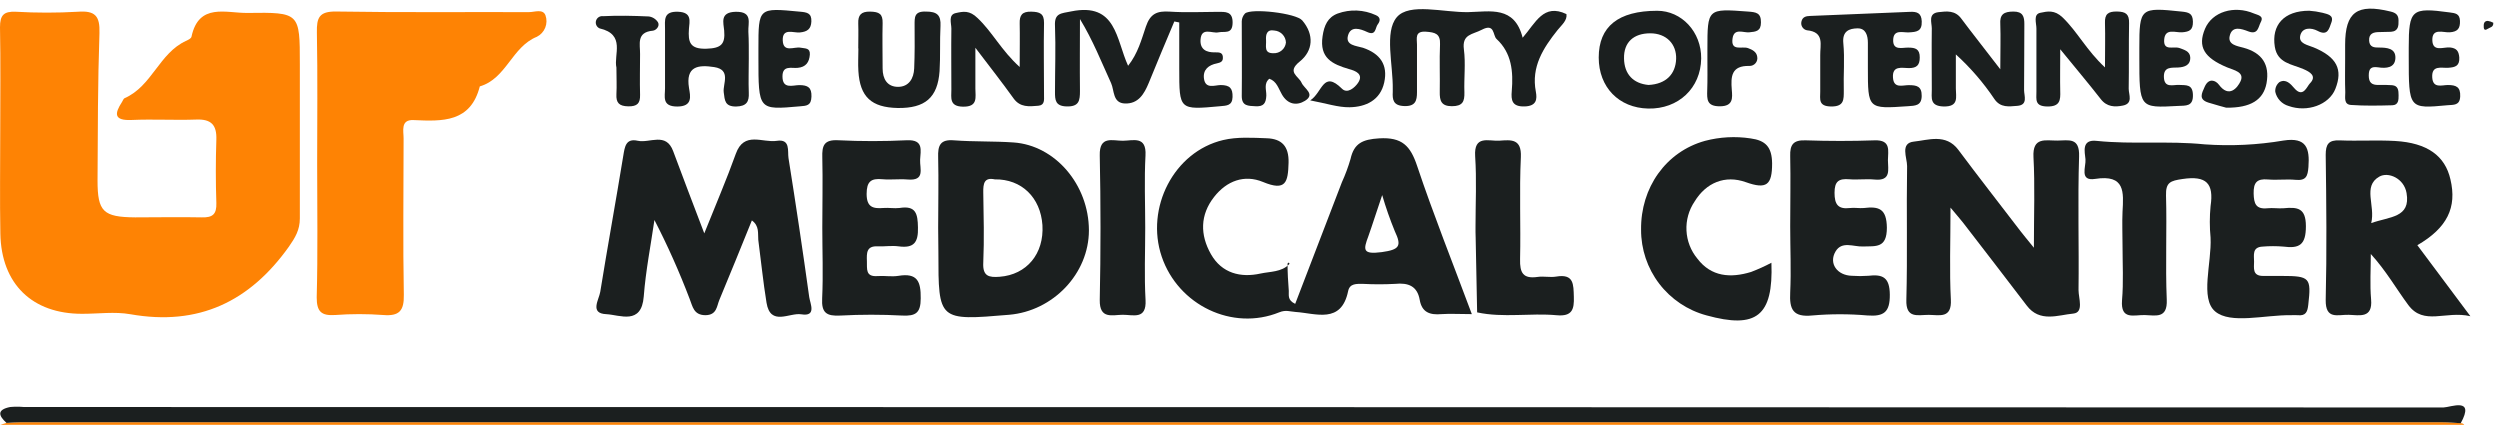
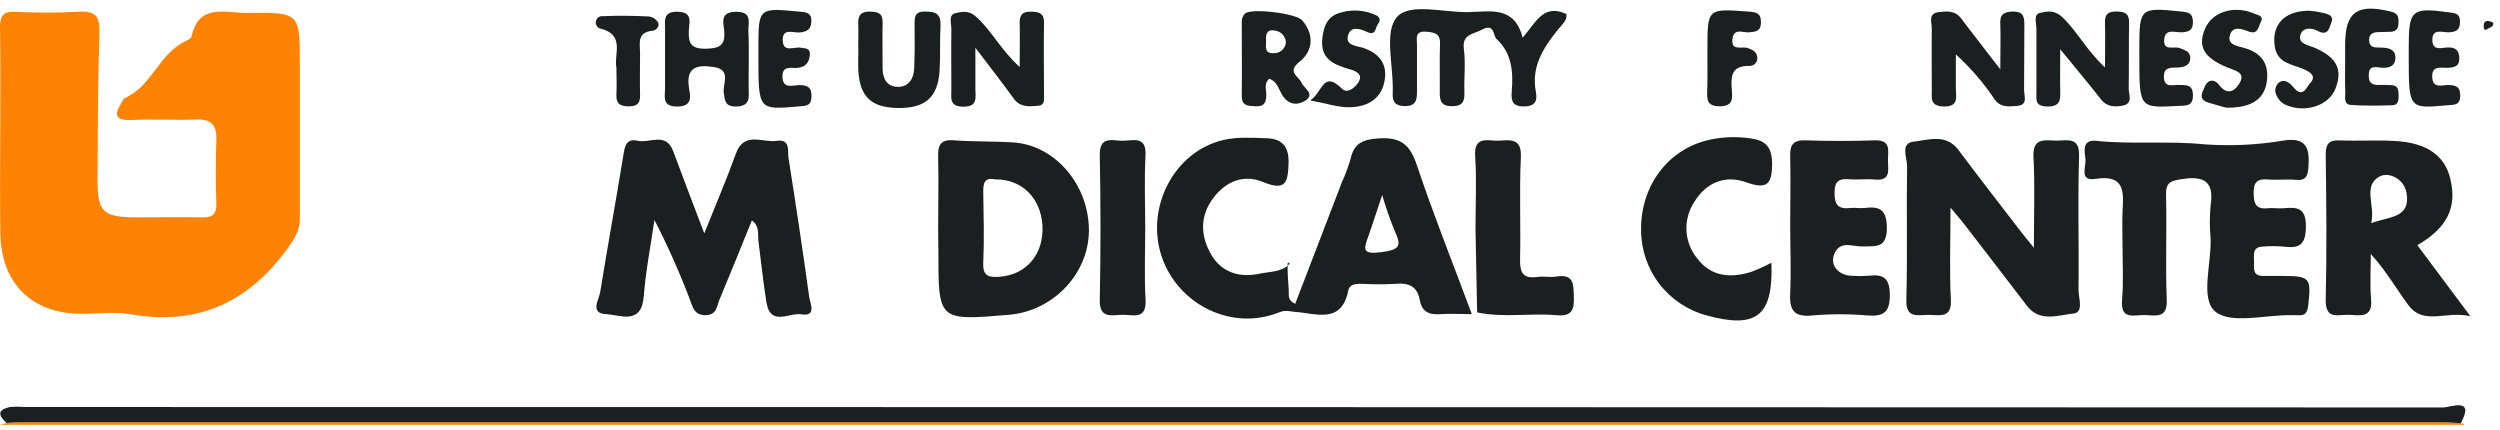
<svg xmlns="http://www.w3.org/2000/svg" width="192" height="33" viewBox="0 0 192 33" fill="none">
  <path d="M188.982 32.504C189.034 32.499 189.086 32.508 189.134 32.53C189.182 32.551 189.223 32.585 189.254 32.627H0.017L0.513 32.479C0.867 32.458 1.221 32.426 1.574 32.426H187.58C188.047 32.426 188.515 32.475 188.982 32.504Z" fill="#FE8304" />
  <path d="M0.018 10.102C0.018 7.431 0.053 4.756 0 2.098C0 1.168 0.283 0.863 1.21 0.902C2.796 0.993 4.387 0.993 5.973 0.902C7.307 0.8 7.682 1.224 7.639 2.541C7.508 6.313 7.512 10.091 7.491 13.864C7.491 16.259 7.926 16.673 10.385 16.694C12.094 16.694 13.8 16.659 15.505 16.694C16.344 16.719 16.641 16.439 16.616 15.601C16.562 13.973 16.562 12.347 16.616 10.721C16.652 9.607 16.234 9.136 15.073 9.182C13.428 9.242 11.779 9.14 10.12 9.214C8.729 9.278 8.786 8.726 9.373 7.827C9.437 7.728 9.479 7.583 9.568 7.54C11.677 6.62 12.225 4.073 14.299 3.135C14.454 3.064 14.681 2.951 14.706 2.82C15.265 0.195 17.366 1.016 19.012 0.994C23.028 0.938 23.028 0.977 23.028 4.929C23.028 8.881 23.028 12.834 23.028 16.783C23.028 17.653 22.674 18.247 22.182 18.952C19.178 23.162 15.254 25.059 10.007 24.132C8.807 23.92 7.53 24.104 6.305 24.1C2.477 24.107 0.099 21.811 0.028 17.947C-0.021 15.332 0.018 12.713 0.018 10.102Z" fill="#FE8304" />
-   <path d="M24.358 12.587C24.358 9.222 24.4 5.864 24.337 2.492C24.316 1.363 24.503 0.864 25.83 0.885C30.762 0.967 35.695 0.914 40.631 0.931C41.059 0.931 41.693 0.662 41.891 1.172C42.002 1.48 41.996 1.818 41.875 2.123C41.754 2.427 41.525 2.677 41.233 2.824C39.301 3.606 38.894 6.037 36.849 6.635C36.141 9.409 33.989 9.324 31.757 9.222C30.741 9.176 31 10.067 30.996 10.637C30.996 14.639 30.939 18.644 31.014 22.643C31.038 23.871 30.66 24.292 29.436 24.193C28.205 24.101 26.969 24.101 25.738 24.193C24.676 24.263 24.323 23.931 24.323 22.841C24.415 19.437 24.358 16.008 24.358 12.587Z" fill="#FE8304" />
  <path d="M188.983 32.504C188.516 32.476 188.049 32.426 187.568 32.426H1.562C1.208 32.426 0.854 32.458 0.5 32.48C-0.112 31.924 -0.257 31.468 0.776 31.259C1.129 31.227 1.484 31.227 1.838 31.259C63.778 31.259 125.719 31.271 187.66 31.294C188.215 31.28 190.108 30.466 188.983 32.504Z" fill="#1B1F1F" />
  <path d="M113.037 24.125C112.096 24.125 111.388 24.079 110.695 24.125C109.81 24.203 109.202 23.987 109.035 23.035C108.851 21.974 108.165 21.698 107.146 21.801C106.321 21.845 105.494 21.845 104.669 21.801C104.191 21.801 103.661 21.755 103.537 22.356C103.013 24.9 101.06 24.062 99.507 23.959C99.071 23.931 98.756 23.779 98.25 23.984C94.655 25.445 90.487 23.442 89.22 19.709C87.954 15.976 90.147 11.649 93.944 10.754C95.006 10.502 96.184 10.577 97.302 10.619C98.42 10.662 98.997 11.21 98.962 12.505C98.919 13.995 98.76 14.706 97.001 13.977C95.565 13.379 94.21 13.892 93.247 15.12C92.157 16.507 92.161 18.039 92.999 19.518C93.838 20.997 95.289 21.344 96.807 21.008C97.536 20.849 98.413 20.905 99.001 20.3C99.103 20.198 98.884 20.092 98.884 20.283C98.884 20.966 98.926 21.652 98.979 22.335C99.001 22.646 98.848 23.043 99.471 23.336C100.674 20.205 101.867 17.102 103.055 14.002C103.32 13.421 103.543 12.821 103.721 12.208C103.99 10.998 104.655 10.704 105.911 10.626C107.68 10.52 108.317 11.193 108.837 12.749C110.093 16.5 111.555 20.145 113.037 24.125ZM106.152 14.982C105.702 16.298 105.416 17.229 105.09 18.142C104.697 19.186 104.634 19.557 106.116 19.363C107.489 19.172 107.662 18.899 107.121 17.756C106.749 16.849 106.426 15.923 106.152 14.982Z" fill="#1B1F1F" />
  <path d="M163.01 18.874C163.01 18.004 162.971 17.13 163.01 16.263C163.092 14.77 163.233 13.376 160.905 13.74C159.674 13.935 160.215 12.796 160.165 12.236C160.116 11.677 159.829 10.676 161.039 10.821C163.782 11.104 166.531 10.803 169.309 11.086C171.336 11.23 173.373 11.132 175.377 10.793C177.146 10.52 177.394 11.394 177.288 12.827C177.235 13.535 177.104 13.889 176.3 13.811C175.593 13.744 174.885 13.846 174.177 13.783C173.321 13.708 173.063 14.027 173.08 14.862C173.098 15.633 173.247 16.086 174.142 15.994C174.549 15.952 174.966 16.023 175.373 15.994C176.435 15.895 177.093 15.952 177.093 17.374C177.093 18.797 176.608 19.104 175.359 18.938C174.832 18.894 174.301 18.894 173.774 18.938C172.95 18.974 173.112 19.596 173.112 20.088C173.112 20.58 172.964 21.199 173.82 21.192C174.291 21.192 174.761 21.192 175.235 21.192C177.404 21.192 177.511 21.33 177.277 23.393C177.217 23.952 177.089 24.274 176.463 24.207C176.286 24.189 176.109 24.207 175.932 24.207C173.94 24.178 171.304 24.915 170.126 23.92C168.948 22.926 169.864 20.212 169.772 18.259C169.694 17.449 169.694 16.634 169.772 15.824C170.034 14.08 169.45 13.475 167.621 13.747C166.694 13.882 166.322 13.998 166.35 15.011C166.425 17.678 166.297 20.354 166.407 23.018C166.471 24.508 165.533 24.214 164.709 24.196C163.884 24.178 162.858 24.6 162.971 23.067C163.092 21.663 163.01 20.265 163.01 18.874Z" fill="#1B1F1F" />
  <path d="M57.744 16.928C56.906 18.983 56.095 21.015 55.246 23.035C55.044 23.52 55.055 24.195 54.184 24.206C53.264 24.206 53.194 23.523 52.967 22.961C52.18 20.89 51.276 18.865 50.26 16.896C49.977 18.852 49.592 20.788 49.44 22.77C49.266 24.988 47.624 24.185 46.566 24.128C45.264 24.075 46.004 23.01 46.099 22.416C46.662 18.927 47.299 15.449 47.868 11.96C47.982 11.284 48.052 10.605 48.976 10.81C49.9 11.015 51.148 10.12 51.7 11.61C52.437 13.605 53.204 15.59 54.089 17.922C54.995 15.65 55.816 13.754 56.509 11.815C57.139 10.046 58.572 10.987 59.651 10.817C60.73 10.647 60.472 11.613 60.557 12.144C61.123 15.696 61.654 19.255 62.149 22.819C62.22 23.314 62.737 24.334 61.541 24.139C60.639 23.99 59.17 25.084 58.869 23.251C58.608 21.648 58.448 20.031 58.236 18.421C58.194 17.922 58.331 17.356 57.744 16.928Z" fill="#1B1F1F" />
  <path d="M149.798 15.944C149.798 18.63 149.713 20.824 149.826 23.003C149.904 24.493 148.952 24.185 148.125 24.182C147.297 24.178 146.355 24.504 146.408 23.014C146.5 19.596 146.408 16.171 146.465 12.753C146.465 12.105 145.909 10.983 146.992 10.874C148.075 10.764 149.448 10.233 150.4 11.507C151.964 13.605 153.584 15.672 155.169 17.745C155.403 18.05 155.647 18.34 156.203 19.026C156.203 16.397 156.288 14.228 156.171 12.07C156.086 10.485 157.108 10.806 158.004 10.796C158.899 10.785 159.723 10.541 159.674 12.017C159.564 15.435 159.674 18.856 159.631 22.278C159.631 22.901 160.059 24.001 159.228 24.083C158.06 24.192 156.652 24.79 155.654 23.467C154.041 21.344 152.395 19.221 150.761 17.098C150.552 16.829 150.322 16.574 149.798 15.944Z" fill="#1B1F1F" />
  <path d="M72.051 17.487C72.051 15.69 72.094 13.892 72.051 12.098C72.019 11.175 72.2 10.683 73.279 10.778C74.797 10.892 76.326 10.835 77.847 10.941C81.032 11.164 83.618 14.179 83.629 17.685C83.629 21.018 80.876 23.888 77.5 24.175C72.069 24.635 72.069 24.635 72.069 19.398L72.051 17.487ZM76.397 13.775C75.583 13.602 75.505 14.097 75.515 14.777C75.544 16.574 75.593 18.375 75.515 20.169C75.459 21.231 75.958 21.316 76.768 21.256C78.856 21.1 80.193 19.486 80.059 17.289C79.914 15.169 78.456 13.743 76.397 13.775Z" fill="#1B1F1F" />
  <path d="M185.652 18.831C186.951 20.572 188.186 22.228 189.725 24.284C187.825 23.845 186.151 25.03 184.959 23.428C184.031 22.178 183.264 20.809 182.078 19.507C182.078 20.671 182 21.839 182.1 22.992C182.23 24.475 181.222 24.203 180.383 24.178C179.545 24.153 178.597 24.578 178.614 23.042C178.703 19.327 178.664 15.611 178.614 11.892C178.614 11.075 178.837 10.742 179.7 10.781C181.116 10.841 182.531 10.746 183.947 10.827C186.423 10.972 187.782 11.97 188.193 13.775C188.706 15.933 187.948 17.501 185.652 18.831ZM182.114 17.133C183.529 16.623 185.15 16.733 184.824 14.826C184.629 13.686 183.409 13.173 182.729 13.566C181.431 14.309 182.443 15.778 182.11 17.133H182.114Z" fill="#1B1F1F" />
-   <path d="M63.153 17.487C63.153 15.69 63.196 13.889 63.153 12.091C63.125 11.182 63.281 10.715 64.37 10.771C66.139 10.86 67.909 10.856 69.657 10.771C70.962 10.715 70.697 11.564 70.665 12.264C70.633 12.965 71.072 13.899 69.71 13.786C69.066 13.729 68.411 13.825 67.771 13.765C66.89 13.68 66.561 13.942 66.557 14.89C66.557 15.909 67.038 16.04 67.852 15.973C68.259 15.941 68.684 16.022 69.083 15.973C70.35 15.767 70.481 16.425 70.499 17.469C70.531 18.612 70.195 19.079 69.016 18.92C68.496 18.849 67.955 18.938 67.431 18.92C66.522 18.863 66.561 19.451 66.578 20.059C66.596 20.668 66.458 21.277 67.41 21.202C67.937 21.163 68.471 21.27 68.995 21.185C70.453 20.944 70.725 21.609 70.711 22.911C70.711 24.037 70.325 24.284 69.296 24.235C67.71 24.15 66.122 24.15 64.537 24.235C63.475 24.291 63.079 24.026 63.142 22.908C63.227 21.089 63.153 19.285 63.153 17.487Z" fill="#1B1F1F" />
  <path d="M137.488 17.395C137.488 15.594 137.527 13.792 137.488 11.995C137.46 11.107 137.726 10.742 138.677 10.778C140.447 10.838 142.216 10.841 143.967 10.778C145.262 10.732 144.993 11.595 144.993 12.306C144.993 13.018 145.269 13.916 143.964 13.789C143.323 13.725 142.669 13.821 142.028 13.768C141.221 13.7 140.892 13.92 140.892 14.804C140.892 15.689 141.154 16.089 142.081 15.976C142.435 15.933 142.789 16.008 143.143 15.976C144.31 15.834 144.891 16.032 144.912 17.483C144.912 19.075 144.084 18.898 143.061 18.93C142.354 18.959 141.462 18.491 140.974 19.305C140.422 20.225 141.094 21.159 142.237 21.181C142.648 21.211 143.061 21.211 143.472 21.181C144.594 21.046 145.128 21.297 145.138 22.631C145.149 23.965 144.689 24.323 143.419 24.227C142.012 24.105 140.597 24.105 139.19 24.227C137.69 24.379 137.421 23.75 137.488 22.458C137.566 20.767 137.488 19.082 137.488 17.395Z" fill="#1B1F1F" />
  <path d="M136.045 20.179C136.197 24.28 134.892 25.278 131.056 24.22C129.611 23.832 128.336 22.976 127.427 21.787C126.519 20.598 126.03 19.142 126.035 17.646C125.993 14.415 127.942 11.648 130.946 10.817C132.087 10.517 133.276 10.453 134.442 10.629C135.596 10.785 136.084 11.284 136.098 12.554C136.098 14.21 135.677 14.56 134.081 13.991C132.486 13.421 131.031 14.026 130.147 15.473C129.702 16.13 129.482 16.913 129.521 17.704C129.559 18.496 129.853 19.254 130.359 19.864C131.421 21.262 132.91 21.368 134.481 20.887C135.016 20.683 135.539 20.447 136.045 20.179Z" fill="#1B1F1F" />
-   <path d="M90.188 1.649C89.529 3.221 88.861 4.788 88.224 6.37C87.87 7.222 87.424 7.983 86.394 7.948C85.446 7.916 85.588 6.95 85.333 6.387C84.59 4.763 83.939 3.1 82.941 1.462C82.941 3.305 82.92 5.149 82.941 6.992C82.941 7.725 82.874 8.196 81.925 8.174C81.044 8.153 81.02 7.679 81.023 7.046C81.023 5.365 81.087 3.681 81.023 2.003C80.966 0.991 81.483 1.037 82.269 0.875C85.75 0.167 85.708 3.029 86.638 5.053C87.392 4.102 87.665 3.04 88.004 2.042C88.344 1.044 88.864 0.832 89.82 0.892C91.044 0.974 92.275 0.917 93.503 0.91C94.112 0.91 94.681 0.853 94.664 1.759C94.646 2.665 94.044 2.382 93.567 2.485C93.089 2.587 92.268 2.053 92.201 3.044C92.151 3.79 92.643 4.045 93.337 4.02C93.637 4.02 93.935 4.02 93.917 4.455C93.917 4.735 93.722 4.809 93.464 4.866C92.82 4.99 92.367 5.354 92.466 6.048C92.583 6.858 93.287 6.54 93.74 6.532C94.448 6.532 94.678 6.777 94.66 7.449C94.642 8.121 94.204 8.111 93.712 8.157C90.563 8.447 90.566 8.454 90.566 5.262V1.724L90.188 1.649Z" fill="#1B1F1F" />
  <path d="M113.32 17.399C113.32 15.598 113.412 13.793 113.292 12.003C113.186 10.344 114.329 10.857 115.153 10.804C116.052 10.74 116.866 10.641 116.802 12.063C116.678 14.671 116.802 17.289 116.742 19.897C116.714 20.959 116.972 21.429 118.097 21.267C118.557 21.199 119.046 21.32 119.513 21.242C120.889 21.008 120.84 21.847 120.871 22.795C120.903 23.744 120.755 24.32 119.555 24.21C117.528 24.023 115.468 24.426 113.444 23.991C113.407 22.083 113.369 20.177 113.331 18.273C113.317 17.979 113.32 17.689 113.32 17.399Z" fill="#1B1F1F" />
  <path d="M116.939 2.898C117.944 1.745 118.534 0.238 120.304 1.083C120.378 1.568 119.932 1.922 119.624 2.304C118.513 3.695 117.59 5.135 117.951 7.028C118.064 7.626 118.007 8.142 117.101 8.174C116.121 8.206 116.04 7.7 116.104 6.989C116.227 5.506 116.104 4.073 114.936 2.994C114.639 2.725 114.816 1.752 113.8 2.286C113.092 2.661 112.271 2.608 112.427 3.794C112.569 4.876 112.427 5.994 112.466 7.095C112.484 7.803 112.328 8.156 111.5 8.156C110.672 8.156 110.562 7.714 110.573 7.056C110.598 5.839 110.541 4.618 110.594 3.401C110.63 2.583 110.212 2.488 109.533 2.435C108.63 2.368 108.825 2.951 108.825 3.429C108.825 4.646 108.825 5.867 108.825 7.084C108.825 7.721 108.712 8.174 107.852 8.146C106.992 8.118 106.932 7.654 106.964 7.052C106.964 6.992 106.964 6.936 106.964 6.876C106.999 4.968 106.306 2.463 107.272 1.324C108.238 0.184 110.87 0.97 112.77 0.931C114.44 0.896 116.316 0.422 116.939 2.898Z" fill="#1B1F1F" />
  <path d="M87.953 17.491C87.953 19.341 87.875 21.199 87.978 23.043C88.063 24.575 87.019 24.171 86.23 24.175C85.441 24.178 84.436 24.55 84.461 23.039C84.538 19.338 84.538 15.636 84.461 11.932C84.425 10.4 85.444 10.814 86.23 10.81C87.015 10.807 88.059 10.407 87.974 11.939C87.875 13.775 87.953 15.64 87.953 17.491Z" fill="#1B1F1F" />
-   <path d="M143.453 5.198C143.453 4.562 143.453 3.925 143.453 3.288C143.453 2.732 143.294 2.166 142.657 2.177C142.02 2.187 141.475 2.389 141.567 3.316C141.684 4.519 141.567 5.747 141.603 6.961C141.603 7.647 141.634 8.188 140.633 8.178C139.632 8.167 139.794 7.615 139.794 7.038C139.794 6.111 139.794 5.184 139.794 4.257C139.777 3.461 140.148 2.453 138.768 2.325C138.696 2.31 138.628 2.28 138.567 2.238C138.507 2.195 138.455 2.141 138.416 2.078C138.377 2.015 138.351 1.945 138.34 1.872C138.329 1.799 138.333 1.725 138.351 1.653C138.429 1.299 138.705 1.235 139.005 1.225L146.684 0.91C147.211 0.889 147.568 0.981 147.59 1.646C147.618 2.421 147.176 2.456 146.595 2.488C146.132 2.513 145.421 2.226 145.396 3.068C145.371 3.91 146.103 3.645 146.553 3.656C147.105 3.656 147.441 3.762 147.437 4.413C147.437 5.004 147.204 5.23 146.602 5.23C146.068 5.23 145.307 5.004 145.382 5.98C145.445 6.826 146.142 6.532 146.595 6.539C147.204 6.539 147.597 6.624 147.586 7.375C147.575 8.125 147.084 8.118 146.524 8.157C143.453 8.369 143.453 8.376 143.453 5.198Z" fill="#1B1F1F" />
  <path d="M153.623 5.322C153.623 3.818 153.659 2.845 153.623 1.872C153.567 1.1 153.896 0.892 154.628 0.888C155.361 0.885 155.474 1.277 155.47 1.865C155.453 3.549 155.47 5.233 155.449 6.914C155.449 7.36 155.775 8.071 154.915 8.131C154.299 8.174 153.648 8.294 153.178 7.618C152.331 6.355 151.334 5.201 150.209 4.179C150.209 5.049 150.209 5.923 150.209 6.794C150.209 7.445 150.467 8.209 149.257 8.177C148.196 8.142 148.362 7.512 148.362 6.882C148.362 5.315 148.341 3.747 148.362 2.183C148.362 1.73 148.058 1.03 148.878 0.934C149.501 0.86 150.156 0.782 150.63 1.433C151.504 2.604 152.41 3.737 153.623 5.322Z" fill="#1B1F1F" />
  <path d="M158.226 3.783C158.226 5.16 158.205 6.072 158.226 6.989C158.251 7.697 158.209 8.192 157.232 8.178C156.256 8.164 156.397 7.647 156.397 7.053C156.397 5.432 156.397 3.811 156.397 2.191C156.397 1.77 156.139 1.101 156.691 0.984C157.243 0.867 157.784 0.744 158.407 1.338C159.546 2.435 160.243 3.861 161.662 5.177C161.662 3.872 161.691 2.817 161.662 1.763C161.637 1.076 161.906 0.875 162.586 0.885C163.265 0.896 163.527 1.087 163.513 1.777C163.481 3.458 163.513 5.135 163.484 6.816C163.484 7.265 163.838 7.944 163.042 8.107C162.423 8.231 161.807 8.22 161.337 7.608C160.417 6.43 159.451 5.283 158.226 3.783Z" fill="#1B1F1F" />
  <path d="M78.312 5.145C78.312 3.772 78.334 2.789 78.312 1.809C78.291 1.157 78.507 0.874 79.215 0.896C79.848 0.913 80.191 1.037 80.181 1.763C80.145 3.617 80.181 5.471 80.181 7.325C80.181 7.654 80.248 8.075 79.749 8.121C79.041 8.181 78.351 8.263 77.845 7.562C77.003 6.391 76.115 5.251 74.909 3.67C74.909 5.036 74.909 5.92 74.909 6.801C74.909 7.466 75.128 8.217 73.946 8.192C72.885 8.171 73.069 7.484 73.065 6.893C73.065 5.329 73.044 3.762 73.065 2.198C73.065 1.777 72.81 1.136 73.398 1.005C73.985 0.874 74.459 0.779 75.082 1.391C76.211 2.453 76.897 3.868 78.312 5.145Z" fill="#1B1F1F" />
-   <path d="M130.651 4.497C130.623 6.762 128.9 8.39 126.579 8.337C124.328 8.287 122.782 6.698 122.782 4.42C122.782 2.035 124.279 0.832 127.269 0.828C129.151 0.825 130.673 2.452 130.651 4.497ZM126.604 6.525C127.966 6.458 128.684 5.676 128.727 4.533C128.769 3.39 127.98 2.555 126.731 2.558C125.482 2.562 124.696 3.227 124.725 4.494C124.746 5.686 125.422 6.415 126.604 6.525Z" fill="#1B1F1F" />
  <path d="M57.507 4.515C57.507 5.382 57.475 6.253 57.507 7.119C57.542 7.827 57.326 8.163 56.526 8.181C55.667 8.181 55.663 7.721 55.582 7.084C55.5 6.447 56.176 5.357 54.849 5.152C53.614 4.961 52.641 5.085 52.917 6.766C53.02 7.378 53.218 8.181 52.011 8.181C50.805 8.181 51.081 7.403 51.074 6.766C51.074 5.262 51.074 3.754 51.074 2.247C51.074 1.561 50.915 0.857 52.079 0.903C53.169 0.945 52.953 1.646 52.91 2.222C52.84 3.234 52.977 3.786 54.273 3.74C55.387 3.705 55.706 3.386 55.617 2.35C55.568 1.745 55.263 0.934 56.502 0.906C57.846 0.881 57.436 1.784 57.475 2.445C57.514 3.107 57.507 3.818 57.507 4.515Z" fill="#1B1F1F" />
  <path d="M65.914 3.712C65.914 3.075 65.935 2.435 65.914 1.798C65.892 1.161 66.129 0.878 66.826 0.892C67.523 0.906 67.803 1.069 67.785 1.773C67.757 2.934 67.785 4.094 67.785 5.255C67.785 6.062 68.139 6.67 68.971 6.67C69.802 6.67 70.181 6.019 70.209 5.255C70.255 4.154 70.252 3.054 70.241 1.95C70.241 1.338 70.198 0.853 71.118 0.889C71.964 0.889 72.272 1.161 72.23 1.989C72.169 3.146 72.23 4.31 72.159 5.464C72.014 7.505 71.041 8.323 68.946 8.294C66.922 8.252 66.044 7.442 65.924 5.464C65.889 4.887 65.924 4.307 65.924 3.726L65.914 3.712Z" fill="#1B1F1F" />
  <path d="M97.483 6.047C97.037 6.422 97.267 6.914 97.253 7.342C97.228 7.908 97.062 8.198 96.429 8.16C95.873 8.128 95.367 8.16 95.367 7.381C95.388 5.467 95.367 3.549 95.367 1.635C95.374 1.412 95.462 1.199 95.615 1.037C96.093 0.612 99.535 1.008 100.013 1.568C100.947 2.661 100.845 3.906 99.819 4.727C98.792 5.548 99.741 5.842 99.96 6.355C100.158 6.808 101.05 7.232 100.218 7.746C99.592 8.131 98.895 8.032 98.449 7.25C98.187 6.808 98.06 6.242 97.483 6.047ZM98.76 3.269C98.753 3.034 98.658 2.81 98.496 2.64C98.334 2.47 98.114 2.365 97.879 2.346C97.292 2.236 97.2 2.647 97.232 3.089C97.264 3.531 97.041 4.101 97.805 4.087C98.038 4.097 98.267 4.019 98.444 3.867C98.622 3.715 98.735 3.502 98.76 3.269Z" fill="#1B1F1F" />
  <path d="M164.301 4.385V3.677C164.301 0.602 164.375 0.553 167.549 0.889C168.094 0.946 168.405 1.023 168.416 1.664C168.426 2.304 168.154 2.439 167.584 2.481C167.082 2.52 166.268 2.127 166.208 3.061C166.151 3.939 166.915 3.539 167.361 3.684C167.715 3.812 168.182 3.925 168.21 4.392C168.242 5 167.786 5.156 167.283 5.184C166.781 5.213 166.165 5.096 166.187 5.913C166.211 6.794 166.894 6.497 167.354 6.522C167.899 6.55 168.394 6.462 168.416 7.279C168.444 8.196 167.871 8.104 167.269 8.136C164.301 8.298 164.301 8.302 164.301 4.385Z" fill="#1B1F1F" />
  <path d="M180.106 4.505V3.443C180.106 0.92 181.023 0.259 183.592 0.885C184.009 0.984 184.2 1.15 184.207 1.561C184.214 1.971 184.207 2.399 183.627 2.442C183.333 2.463 183.04 2.442 182.746 2.463C182.304 2.463 181.911 2.555 181.95 3.135C181.985 3.613 182.325 3.659 182.696 3.652C183.316 3.652 183.995 3.708 183.967 4.462C183.938 5.216 183.259 5.269 182.629 5.17C182.109 5.099 181.921 5.251 181.921 5.8C181.921 6.348 182.155 6.529 182.654 6.525C183.008 6.513 183.362 6.519 183.715 6.543C184.193 6.585 184.207 6.957 184.211 7.311C184.214 7.664 184.211 8.071 183.723 8.085C182.661 8.114 181.599 8.135 180.556 8.061C179.982 8.022 180.124 7.466 180.117 7.088C180.085 6.245 180.106 5.375 180.106 4.505Z" fill="#1B1F1F" />
  <path d="M170.97 8.27C170.722 8.199 170.159 8.057 169.607 7.88C168.836 7.636 169.084 7.19 169.321 6.66C169.636 5.952 170.166 6.178 170.407 6.5C171.196 7.562 171.844 6.73 172.074 6.239C172.399 5.531 171.557 5.389 171.051 5.177C169.261 4.434 168.765 3.585 169.346 2.208C169.894 0.91 171.571 0.383 173.107 1.037C173.397 1.161 173.896 1.211 173.623 1.706C173.436 2.06 173.425 2.693 172.682 2.414C172.141 2.208 171.423 1.95 171.239 2.767C171.086 3.44 171.819 3.535 172.3 3.666C173.737 4.059 174.328 4.965 174.069 6.398C173.829 7.658 172.87 8.294 170.97 8.27Z" fill="#1B1F1F" />
  <path d="M100.625 7.71C101.577 7.098 101.601 5.364 103.066 6.815C103.487 7.232 104.057 6.716 104.294 6.369C104.765 5.683 104.075 5.431 103.615 5.308C102.316 4.929 101.325 4.462 101.573 2.788C101.697 1.939 101.973 1.327 102.737 1.037C103.69 0.693 104.74 0.737 105.66 1.161C106.042 1.32 106.014 1.613 105.812 1.868C105.61 2.123 105.688 2.778 105.002 2.459C104.468 2.211 103.739 1.96 103.526 2.728C103.314 3.496 104.17 3.514 104.676 3.669C105.986 4.115 106.608 4.968 106.308 6.334C106.007 7.7 104.892 8.216 103.65 8.237C102.762 8.252 101.87 7.94 100.625 7.71Z" fill="#1B1F1F" />
  <path d="M58.247 4.434V3.727C58.247 0.577 58.247 0.592 61.431 0.896C61.973 0.945 62.341 0.998 62.313 1.65C62.288 2.233 62.001 2.435 61.435 2.492C60.943 2.545 60.08 2.117 60.115 3.1C60.151 4.084 60.993 3.564 61.488 3.663C61.842 3.734 62.228 3.663 62.196 4.194C62.153 4.774 61.899 5.16 61.244 5.213C60.77 5.252 60.094 5.004 60.094 5.867C60.094 6.869 60.88 6.543 61.378 6.536C62.051 6.536 62.341 6.724 62.32 7.417C62.298 8.111 61.966 8.125 61.421 8.167C58.243 8.447 58.247 8.468 58.247 4.434Z" fill="#1B1F1F" />
  <path d="M184.991 4.356V3.649C184.991 0.733 185.207 0.556 188.119 0.952C188.561 1.012 188.908 1.037 188.926 1.61C188.943 2.184 188.752 2.438 188.14 2.481C187.645 2.516 186.785 2.127 186.803 3.079C186.82 4.031 187.67 3.592 188.165 3.645C188.66 3.698 188.83 3.914 188.873 4.409C188.908 5.064 188.568 5.17 188.03 5.205C187.493 5.241 186.739 4.972 186.796 5.952C186.849 6.808 187.535 6.532 187.992 6.529C188.646 6.529 188.972 6.688 188.943 7.403C188.915 8.117 188.441 8.04 187.97 8.082C184.991 8.358 184.991 8.362 184.991 4.356Z" fill="#1B1F1F" />
  <path d="M177.352 0.825C177.695 0.848 178.034 0.901 178.368 0.981C178.722 1.087 179.277 1.133 179.047 1.738C178.877 2.177 178.785 2.8 177.986 2.368C177.512 2.117 176.818 2.085 176.662 2.722C176.507 3.359 177.243 3.451 177.699 3.645C179.468 4.385 179.95 5.33 179.355 6.83C178.87 8.051 177.197 8.652 175.764 8.139C175.511 8.067 175.283 7.927 175.103 7.736C174.923 7.545 174.798 7.309 174.741 7.053C174.729 6.912 174.752 6.77 174.807 6.64C174.863 6.51 174.949 6.395 175.059 6.306C175.558 6.03 175.923 6.448 176.199 6.77C176.871 7.555 177.175 6.642 177.391 6.416C177.972 5.836 177.391 5.514 176.892 5.301C176.008 4.919 174.911 4.859 174.706 3.596C174.44 1.94 175.392 0.822 177.352 0.825Z" fill="#1B1F1F" />
  <path d="M131.129 4.505V3.797C131.129 0.641 131.129 0.655 134.257 0.889C134.852 0.935 135.255 0.974 135.241 1.727C135.241 2.396 134.855 2.435 134.346 2.481C133.893 2.531 133.182 2.127 133.061 2.945C132.906 3.978 133.79 3.528 134.247 3.695C134.565 3.811 134.908 3.978 134.954 4.356C134.971 4.444 134.969 4.534 134.946 4.62C134.923 4.707 134.882 4.787 134.824 4.855C134.766 4.923 134.694 4.977 134.612 5.013C134.531 5.049 134.442 5.067 134.353 5.064C132.962 5.029 132.92 5.878 133.001 6.89C133.054 7.527 133.118 8.16 132.088 8.164C131.059 8.167 131.098 7.615 131.115 6.932C131.144 6.129 131.129 5.315 131.129 4.505Z" fill="#1B1F1F" />
  <path d="M47.341 5.192C47.118 4.208 48.07 2.644 46.05 2.18C45.941 2.133 45.853 2.047 45.802 1.94C45.752 1.832 45.741 1.71 45.774 1.596C45.806 1.482 45.879 1.383 45.978 1.318C46.078 1.253 46.197 1.226 46.315 1.243C47.483 1.183 48.658 1.211 49.829 1.264C49.973 1.283 50.111 1.333 50.233 1.411C50.356 1.49 50.459 1.594 50.536 1.717C50.692 2.011 50.384 2.333 50.137 2.357C48.859 2.474 49.167 3.394 49.157 4.148C49.157 5.209 49.128 6.232 49.157 7.276C49.178 7.937 48.937 8.182 48.244 8.167C47.55 8.153 47.306 7.895 47.341 7.237C47.377 6.579 47.341 5.963 47.341 5.192Z" fill="#1B1F1F" />
  <path d="M191.484 1.745C191.513 2.099 191.219 2.099 191.053 2.216C190.886 2.332 190.763 2.318 190.752 2.088C190.741 1.858 190.752 1.614 191.06 1.604C191.208 1.626 191.352 1.674 191.484 1.745Z" fill="#1B1F1F" />
</svg>